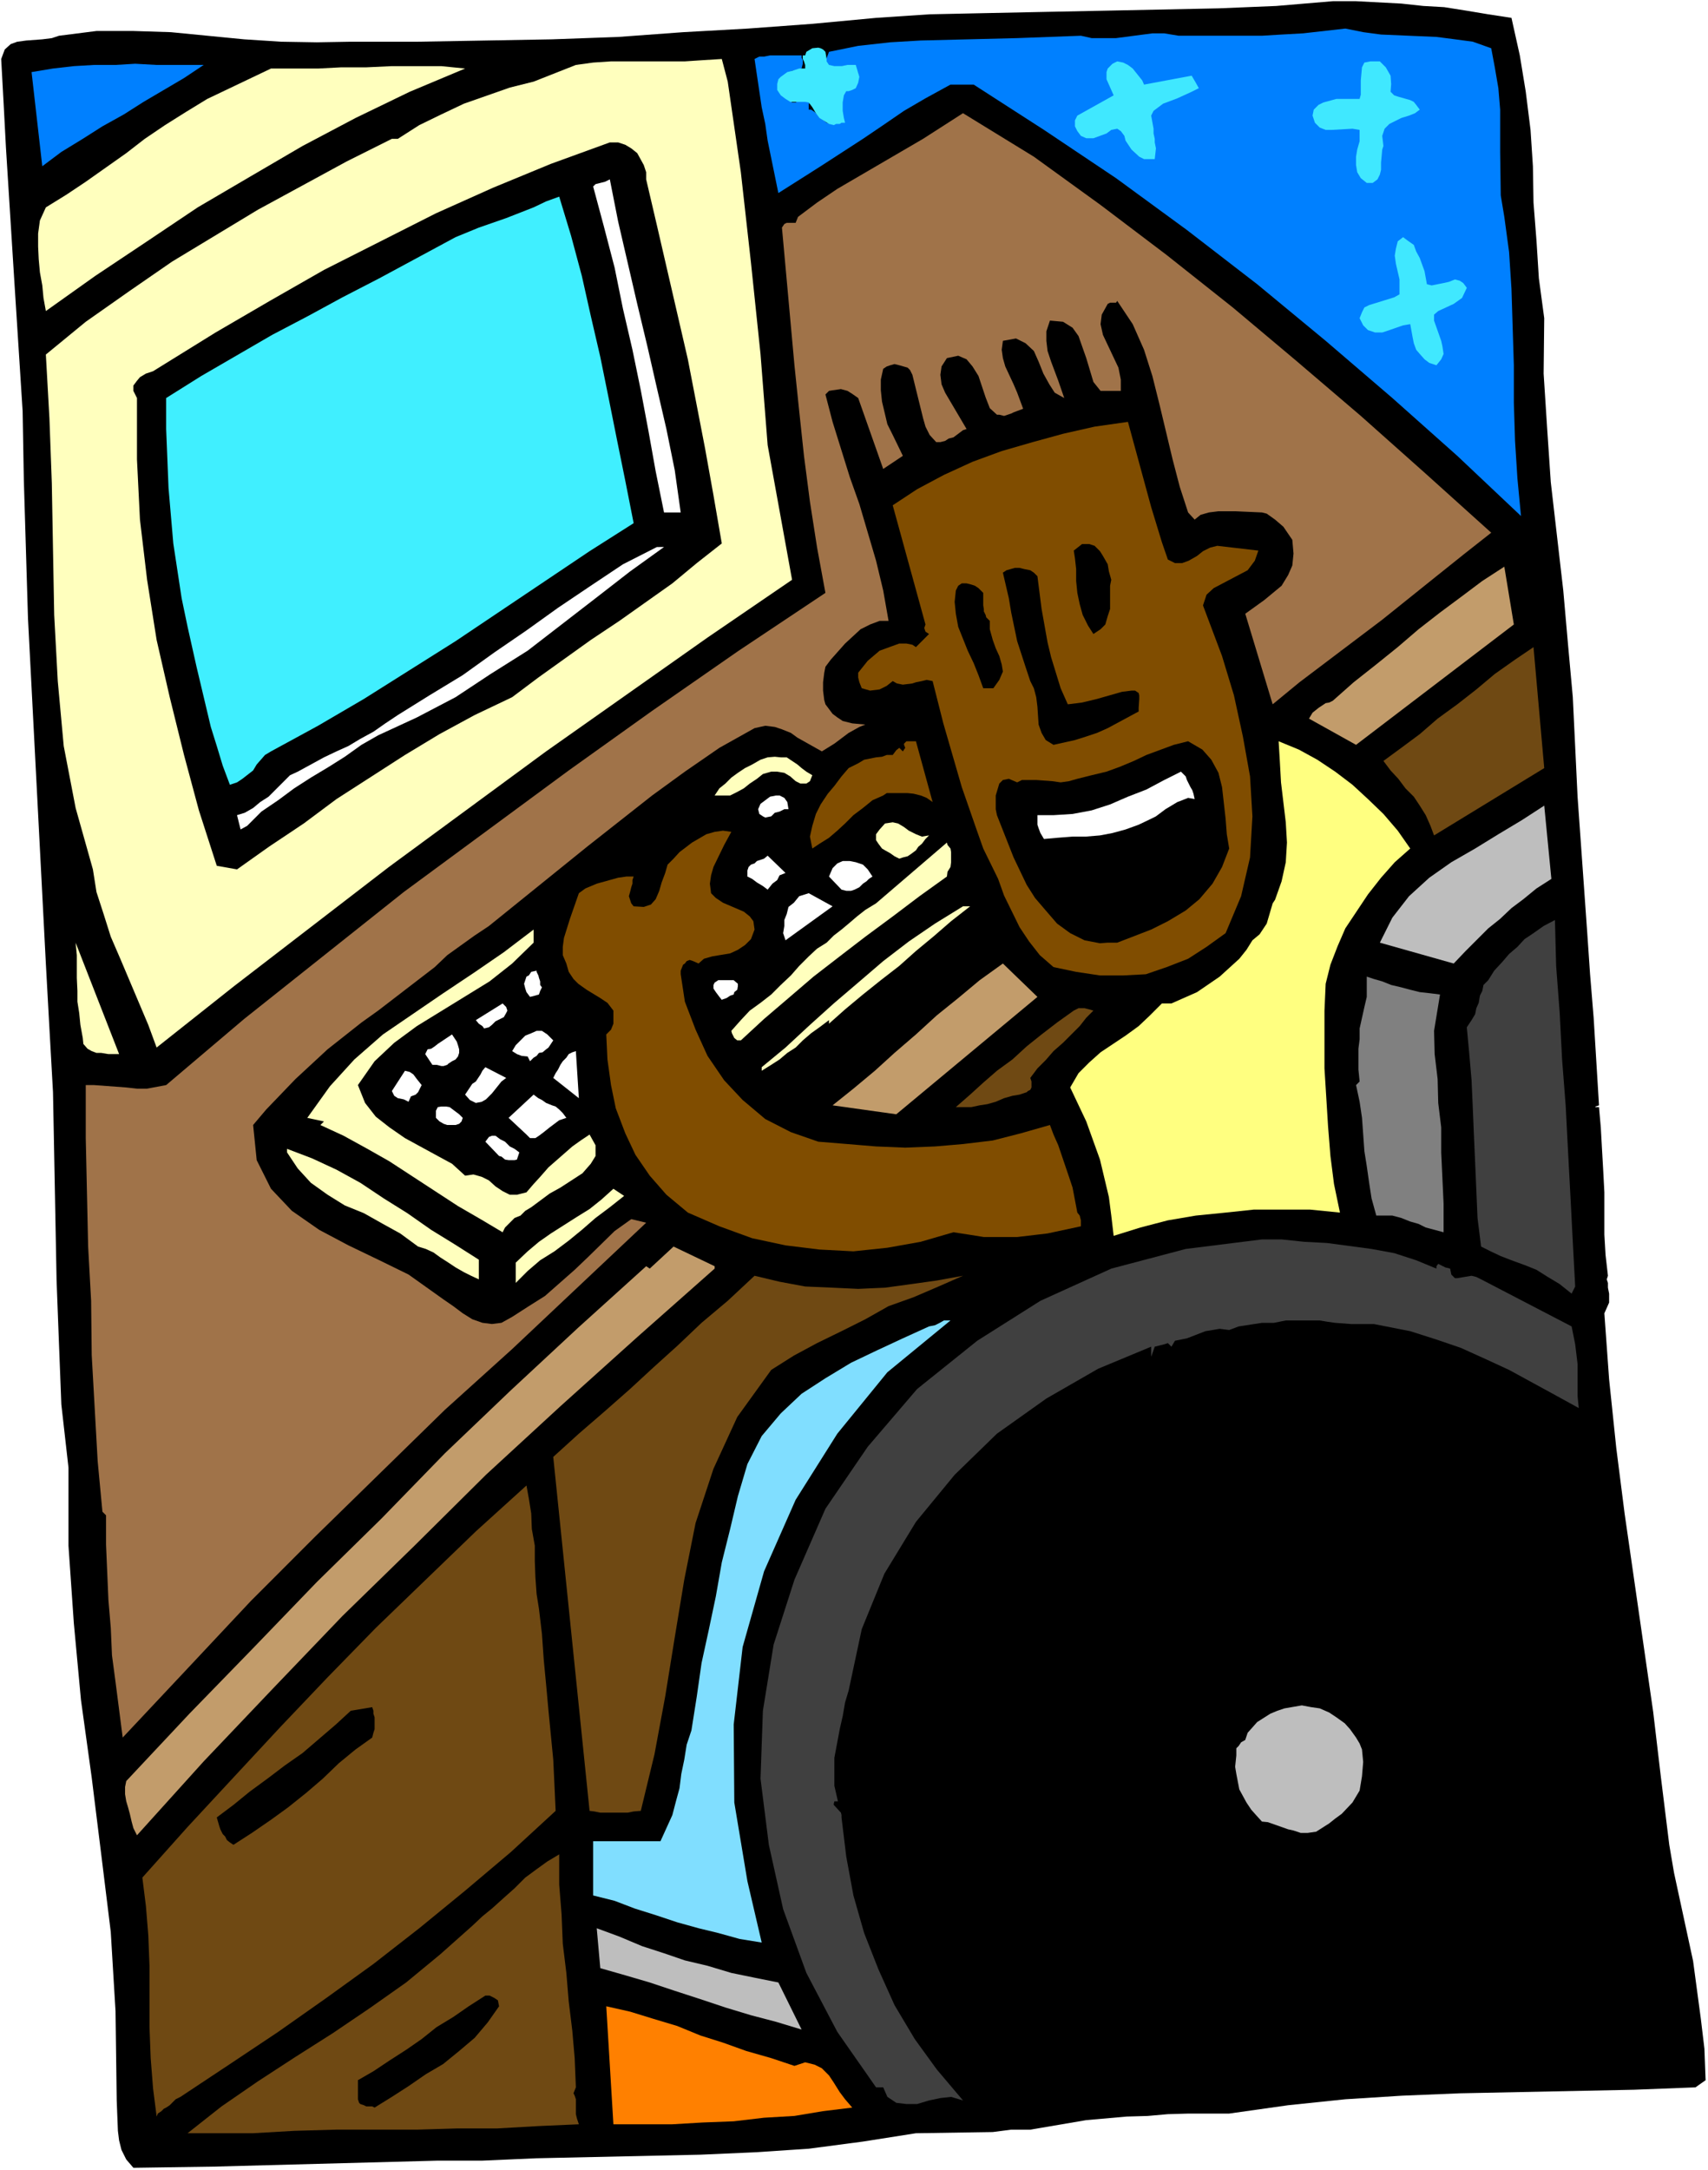
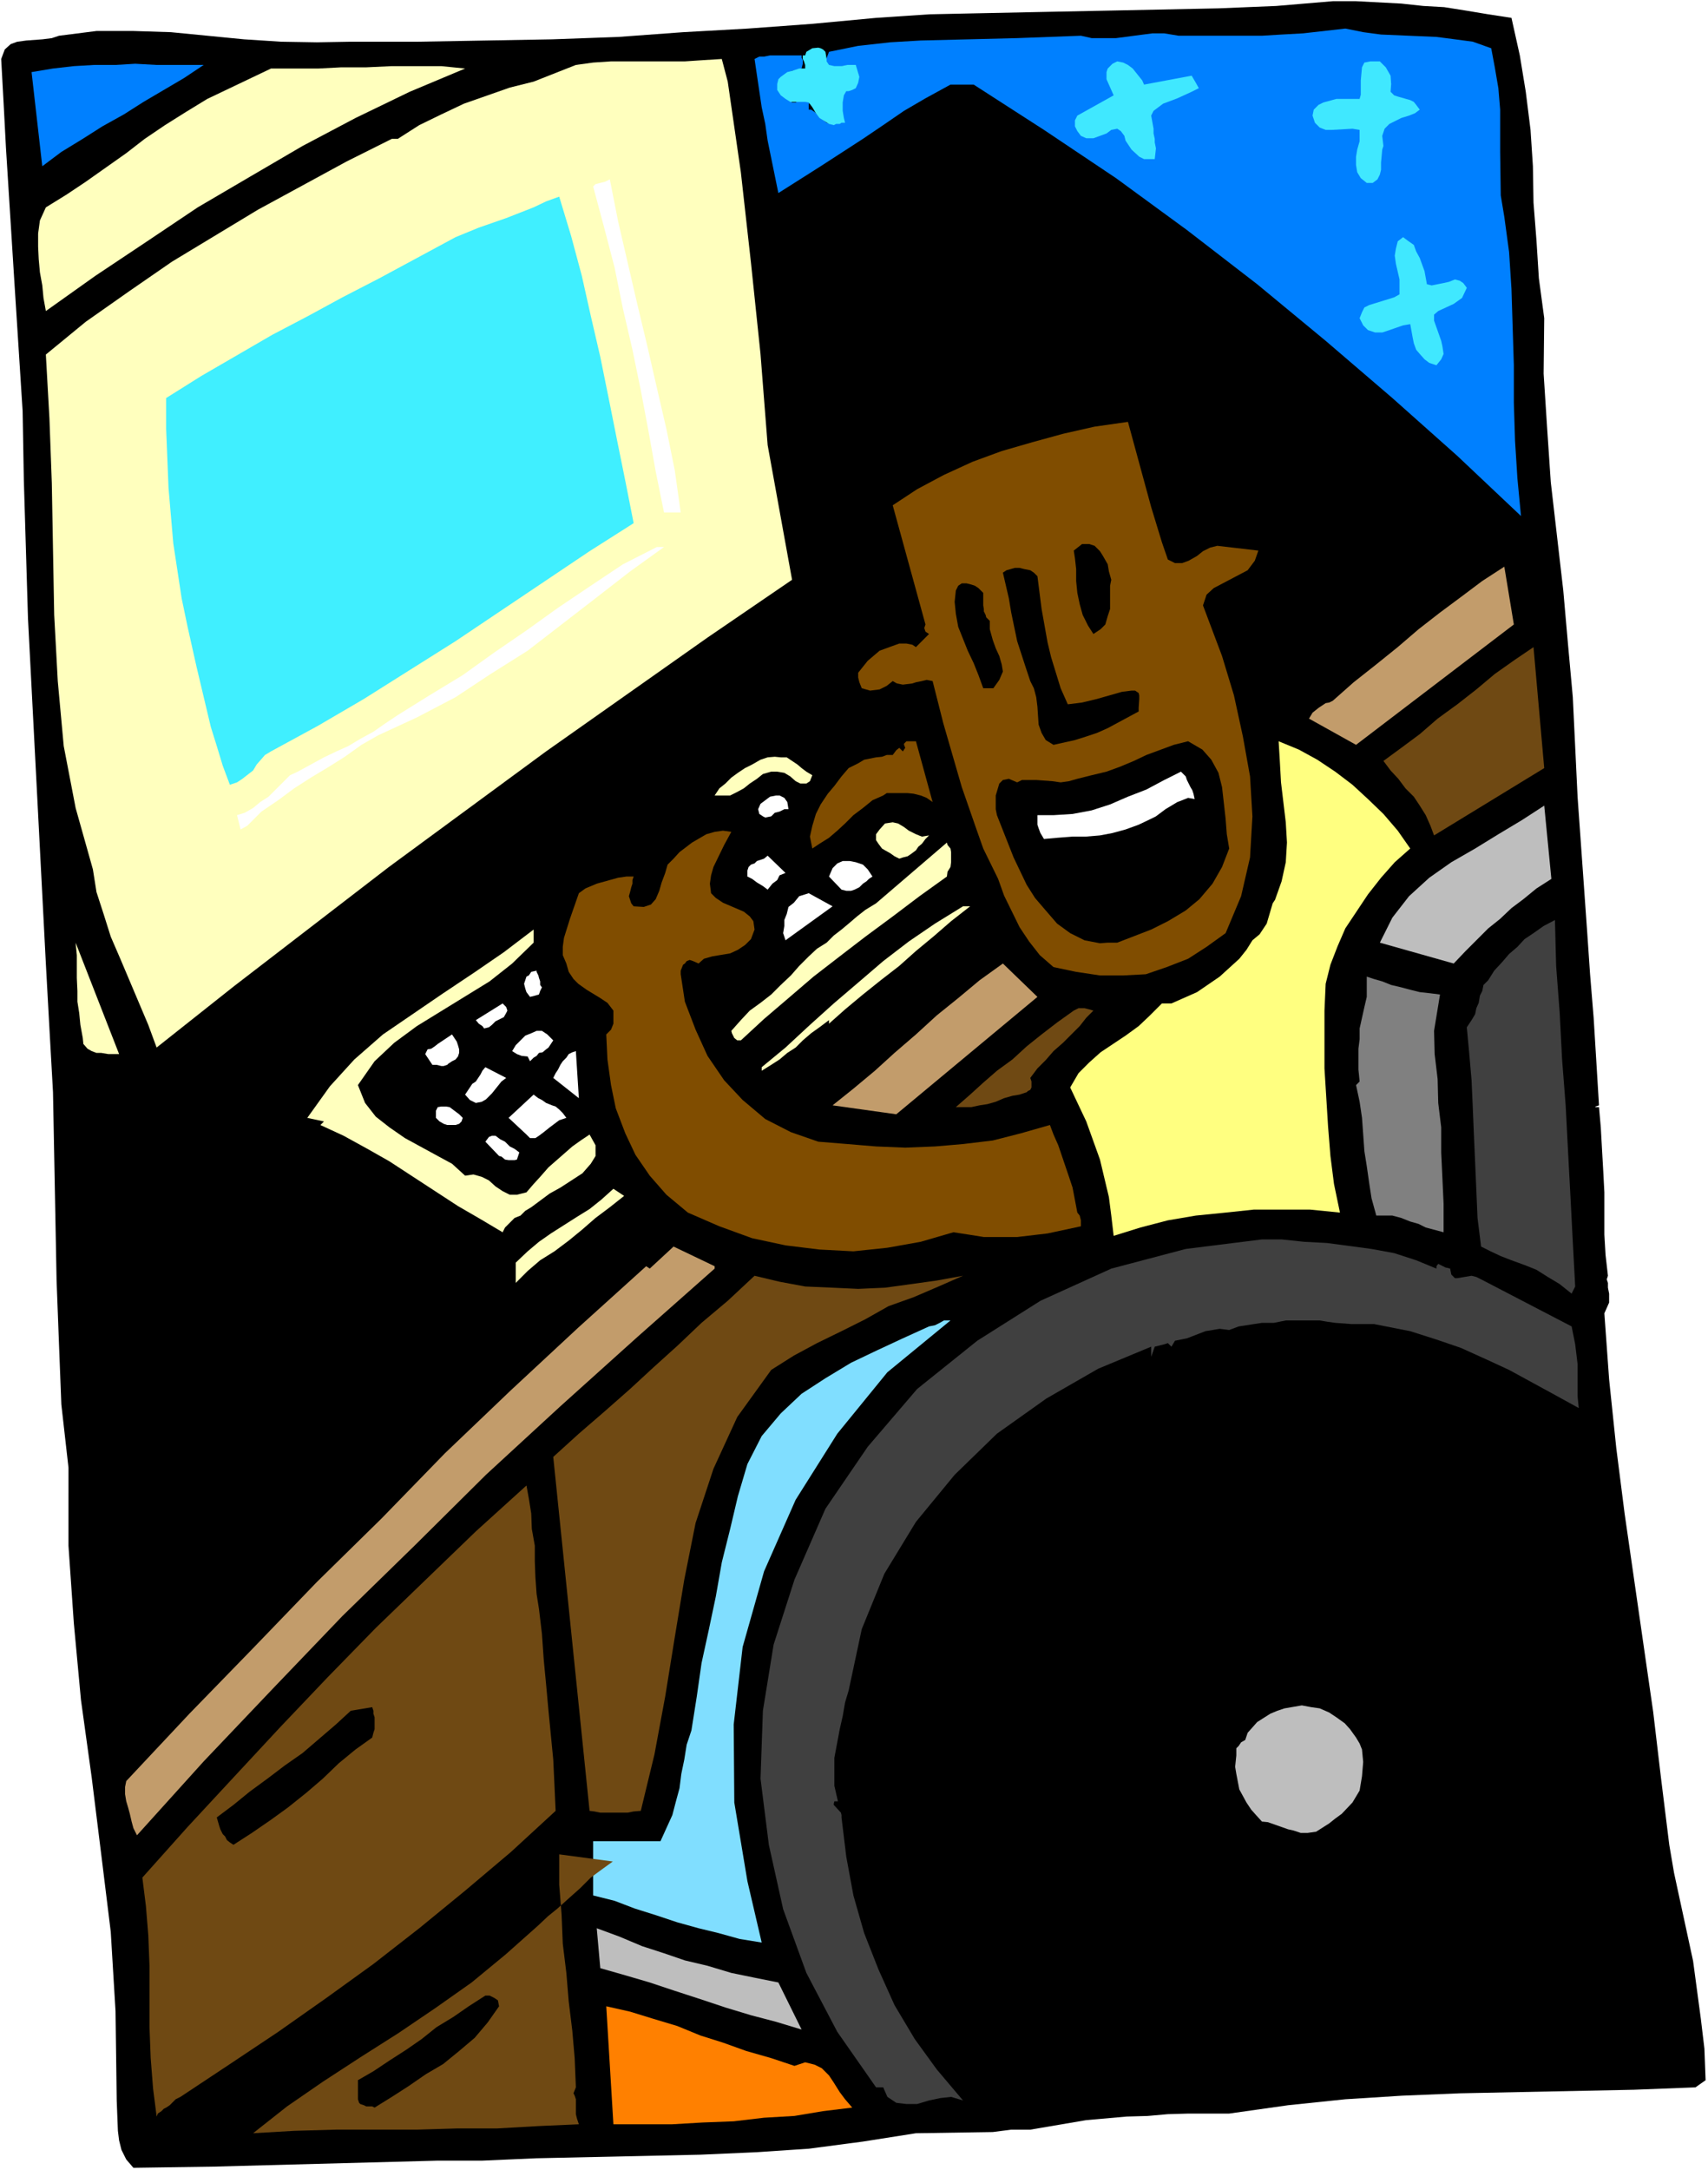
<svg xmlns="http://www.w3.org/2000/svg" xmlns:ns1="http://sodipodi.sourceforge.net/DTD/sodipodi-0.dtd" xmlns:ns2="http://www.inkscape.org/namespaces/inkscape" version="1.0" width="122.598mm" height="155.711mm" id="svg66" ns1:docname="At the Computer 20.wmf">
  <rect width="100%" height="100%" fill="#333333" stroke="none" />
  <ns1:namedview id="namedview66" pagecolor="#ffffff" bordercolor="#000000" borderopacity="0.25" ns2:showpageshadow="2" ns2:pageopacity="0.0" ns2:pagecheckerboard="0" ns2:deskcolor="#d1d1d1" ns2:document-units="mm" />
  <defs id="defs1">
    <pattern id="WMFhbasepattern" patternUnits="userSpaceOnUse" width="6" height="6" x="0" y="0" />
  </defs>
  <path style="fill:#ffffff;fill-opacity:1;fill-rule:evenodd;stroke:none" d="M 0,588.515 H 463.363 V 0 H 0 Z" id="path1" />
  <path style="fill:#000000;fill-opacity:1;fill-rule:evenodd;stroke:none" d="m 410.047,4.848 2.262,10.18 1.616,9.857 1.292,10.342 0.646,9.857 0.162,9.857 0.808,10.342 0.646,10.18 1.454,10.827 -0.162,15.028 0.969,15.028 0.969,14.382 3.393,29.41 1.292,14.705 1.293,14.22 1.292,26.986 2.585,36.358 0.808,11.796 0.969,11.796 1.454,23.754 -0.969,0.323 v 0.162 h 0.969 l 0.485,5.494 0.323,5.817 0.323,5.656 0.323,6.14 v 5.494 5.979 l 0.323,5.494 0.646,5.656 -0.323,0.97 0.323,0.97 v 1.293 l 0.323,1.616 v 2.424 l -1.292,2.909 1.292,17.937 1.939,18.583 2.262,17.775 7.755,53.81 2.1,17.775 2.262,18.26 1.293,7.595 5.17,23.915 2.1,15.674 0.969,8.08 0.323,8.564 -2.747,1.939 -16.641,0.646 -47.338,0.97 -15.672,0.646 -15.348,0.97 -15.51,1.616 -15.995,2.262 h -10.986 l -5.655,0.162 -5.493,0.485 -5.655,0.162 -10.986,0.97 -15.187,2.585 h -5.17 l -5.008,0.646 -20.842,0.323 -14.379,2.262 -14.702,1.939 -14.702,0.97 -14.702,0.646 -44.43,0.97 -14.702,0.646 h -12.117 l -24.234,0.646 -12.117,0.323 -24.234,0.646 -21.973,0.323 -1.939,-2.262 -1.293,-2.585 -0.646,-2.585 -0.323,-2.585 -0.323,-8.241 -0.323,-24.239 -1.293,-21.492 -2.585,-21.007 -2.585,-20.845 -2.908,-21.007 -1.939,-20.845 -1.454,-21.007 V 397.999 L 16.641,380.87 15.995,364.226 15.349,347.259 14.702,313.164 14.379,296.197 13.41,278.906 12.44,261.293 7.593,167.732 6.463,130.081 6.139,111.498 3.878,76.109 1.616,40.075 0.969,27.794 0.323,15.998 1.293,13.412 l 1.616,-1.454 1.777,-0.646 2.423,-0.323 4.362,-0.323 2.585,-0.323 1.939,-0.646 10.178,-1.293 h 10.017 l 10.178,0.323 19.872,1.939 10.017,0.646 9.694,0.162 9.209,-0.162 h 18.257 l 18.257,-0.323 18.095,-0.323 17.934,-0.646 17.61,-1.293 17.449,-0.97 17.61,-1.293 17.287,-1.616 14.541,-0.97 15.348,-0.323 15.672,-0.323 15.995,-0.323 15.672,-0.323 15.672,-0.323 15.672,-0.646 15.348,-1.293 h 6.301 l 12.279,0.646 5.978,0.646 5.655,0.323 6.139,0.97 5.816,0.97 z" id="path2" />
  <path style="fill:#0080ff;fill-opacity:1;fill-rule:evenodd;stroke:none" d="m 404.554,13.089 0.969,5.171 0.969,5.656 0.485,5.817 v 5.817 5.656 l 0.162,11.796 0.969,5.817 1.293,9.534 0.646,10.019 0.646,20.684 V 109.236 l 0.323,10.342 0.646,10.18 0.969,10.18 -17.287,-16.321 L 377.735,107.943 359.64,92.43 341.06,77.079 321.995,62.374 302.769,48.316 283.22,35.227 264.156,22.946 h -6.301 l -6.786,3.717 -5.816,3.393 -5.655,3.878 -5.493,3.717 -11.471,7.433 -11.471,7.272 -2.908,-14.22 -0.646,-4.525 -0.969,-4.525 -1.939,-13.089 1.293,-0.646 h 1.293 l 1.616,-0.323 h 8.563 v 0.646 l 0.323,0.646 v 0.97 l -0.323,1.293 -0.969,0.323 -0.646,0.323 h -0.969 l -2.423,1.293 -0.646,0.646 -0.646,0.97 v 1.616 l 0.646,1.131 1.293,1.293 1.777,1.616 h 0.969 l 1.616,-0.97 h 0.969 l 0.646,0.323 1.292,0.646 -0.969,0.323 v 1.616 h 0.646 l 0.969,0.646 1.616,1.616 1.616,1.293 0.969,0.323 1.131,-0.323 1.777,-1.293 0.162,-1.293 -0.969,-5.009 0.485,-1.293 0.808,-0.97 2.585,-0.485 1.292,-1.778 0.323,-1.293 -0.646,-1.293 -0.969,-0.646 h -2.585 l -1.292,0.323 h -2.1 l -0.969,-0.646 -0.323,-0.97 0.969,-2.585 7.917,-1.616 8.724,-0.97 8.24,-0.485 26.173,-0.646 17.287,-0.646 2.908,0.646 h 3.393 3.231 l 9.855,-1.293 h 3.231 l 3.878,0.646 h 22.619 l 5.332,-0.323 5.816,-0.323 11.471,-1.293 4.847,0.97 4.847,0.646 15.025,0.646 5.008,0.646 4.847,0.646 z" id="path3" />
  <path style="fill:#ffffbe;fill-opacity:1;fill-rule:evenodd;stroke:none" d="m 197.43,22.138 3.554,24.562 2.747,24.562 2.585,24.723 1.939,24.723 6.624,36.52 -22.942,15.674 -43.784,30.864 -42.653,31.349 -42.006,32.318 -21.003,16.644 -2.262,-6.14 -7.593,-17.937 -2.585,-5.979 -1.939,-6.14 -1.939,-5.979 -0.969,-6.14 L 20.519,219.118 17.287,202.312 15.672,184.699 14.702,166.762 14.379,148.987 14.056,131.05 13.41,113.437 12.44,96.147 23.265,87.259 35.221,78.856 46.692,70.939 69.957,56.88 94.03,43.791 106.309,37.651 h 1.616 l 5.816,-3.717 5.978,-2.909 6.139,-2.909 12.44,-4.363 6.463,-1.616 11.471,-4.525 4.685,-0.646 4.847,-0.323 h 10.178 4.847 5.008 l 4.847,-0.323 5.17,-0.323 z" id="path4" />
  <path style="fill:#0080ff;fill-opacity:1;fill-rule:evenodd;stroke:none" d="m 55.255,17.613 -5.332,3.555 -5.493,3.232 -5.493,3.232 -5.332,3.393 -5.816,3.232 -5.332,3.393 -5.816,3.555 -5.17,3.878 -2.908,-25.531 5.816,-0.97 5.655,-0.646 5.493,-0.323 h 5.816 l 5.332,-0.323 5.816,0.323 h 6.139 z" id="path5" />
  <path style="fill:#40e8ff;fill-opacity:1;fill-rule:evenodd;stroke:none" d="m 310.363,22.946 12.925,-2.424 1.131,1.939 0.808,1.454 -1.939,0.97 -3.878,1.778 -3.878,1.454 -2.585,1.939 -0.646,1.293 0.646,3.555 v 1.293 l 0.323,1.454 v 0.97 l 0.323,1.616 -0.323,2.909 h -2.908 l -1.292,-0.646 -2.1,-1.939 -1.616,-2.424 -0.323,-1.293 -0.969,-1.293 -0.969,-0.646 -1.616,0.323 -1.293,0.97 -3.554,1.293 h -1.939 l -1.454,-0.646 -0.969,-1.293 -0.646,-1.293 v -1.616 l 0.646,-1.293 9.855,-5.494 -1.939,-4.363 v -1.939 l 0.323,-0.97 1.292,-1.293 1.293,-0.646 1.616,0.323 1.293,0.646 1.292,0.97 2.585,3.232 z" id="path6" />
  <path style="fill:#40e8ff;fill-opacity:1;fill-rule:evenodd;stroke:none" d="m 377.25,24.885 0.969,0.97 0.969,0.323 3.393,0.97 0.969,0.485 0.646,0.808 0.969,1.293 -1.292,0.97 -1.616,0.646 -2.1,0.646 -3.231,1.616 -1.293,1.293 -0.646,1.939 0.323,2.747 -0.323,0.97 -0.323,3.555 v 1.939 l -0.323,1.293 -0.646,1.293 -1.293,0.97 h -1.616 l -1.616,-1.293 -0.969,-1.616 -0.323,-1.939 v -2.262 l 0.323,-1.939 0.646,-2.262 v -1.778 -1.293 l -1.939,-0.323 -5.655,0.323 h -1.616 l -1.616,-0.646 -1.293,-1.293 -0.646,-1.939 0.323,-1.616 1.292,-1.293 1.293,-0.646 3.554,-0.97 h 6.301 l 0.323,-1.131 v -1.939 -1.939 l 0.323,-3.555 0.646,-1.293 1.616,-0.323 h 2.585 l 1.616,1.616 1.293,2.262 0.162,2.262 z" id="path7" />
  <path style="fill:#ffffbe;fill-opacity:1;fill-rule:evenodd;stroke:none" d="m 126.181,18.583 -15.025,6.302 -14.702,7.11 -14.379,7.595 -14.379,8.403 -14.056,8.241 -13.733,9.211 -14.056,9.372 -13.41,9.534 -0.646,-3.555 -0.323,-3.393 -0.646,-3.555 -0.323,-3.555 -0.162,-3.393 v -3.555 l 0.485,-3.555 1.616,-3.555 5.493,-3.393 5.332,-3.555 5.493,-3.878 5.493,-3.878 5.008,-3.878 5.493,-3.717 5.655,-3.555 5.816,-3.555 17.287,-8.241 h 5.978 6.786 L 92.576,18.26 h 6.786 l 6.947,-0.323 h 6.786 6.624 z" id="path8" />
-   <path style="fill:#a07349;fill-opacity:1;fill-rule:evenodd;stroke:none" d="m 404.554,144.462 -7.593,5.979 -7.27,5.817 -14.702,11.796 -22.457,16.967 -7.27,5.979 -7.432,-24.562 5.17,-3.717 4.685,-3.878 1.777,-2.909 1.131,-2.585 0.323,-3.232 -0.323,-3.717 -2.423,-3.555 -2.262,-1.939 -2.262,-1.616 -1.293,-0.323 -7.27,-0.323 h -4.524 l -2.585,0.323 -2.262,0.646 -1.616,1.293 -1.777,-1.939 -2.262,-6.948 -1.939,-7.433 -3.554,-14.866 -1.939,-7.756 -2.262,-7.11 -3.07,-6.948 -4.201,-6.302 -0.323,0.485 h -0.646 -0.969 l -0.646,0.323 -1.616,2.909 -0.323,2.585 0.646,2.909 4.201,8.888 0.646,3.232 v 3.07 h -5.493 l -1.939,-2.424 -1.939,-6.464 -0.969,-2.747 -1.131,-3.232 -1.616,-2.262 -2.585,-1.616 -3.554,-0.323 -0.969,2.909 v 2.585 l 0.323,2.747 0.969,2.909 1.939,5.171 1.616,4.686 -2.585,-1.454 -1.454,-2.262 -1.616,-2.909 -1.292,-3.232 -1.293,-2.909 -2.262,-2.101 -2.585,-1.293 -3.554,0.646 -0.323,2.424 0.323,2.262 0.646,2.262 2.262,4.848 0.969,2.262 1.616,4.363 -2.585,0.97 -0.646,0.323 -0.969,0.323 -0.969,0.323 -1.293,-0.323 h -0.646 l -1.939,-1.778 -1.131,-2.909 -1.939,-5.817 -1.616,-2.585 -1.616,-1.939 -2.262,-0.97 -3.07,0.646 -1.454,2.262 -0.323,2.262 0.323,2.585 0.969,2.262 5.816,9.857 -0.969,0.323 -2.585,1.939 -1.293,0.323 -0.969,0.646 -1.292,0.323 h -1.131 l -1.777,-1.939 -1.131,-2.262 -0.646,-2.262 -2.908,-11.796 -0.646,-1.293 -0.646,-0.646 -2.262,-0.646 -1.293,-0.323 -1.131,0.323 -0.969,0.323 -0.969,0.646 -0.646,2.909 v 2.909 l 0.323,3.07 1.454,6.14 1.454,2.909 2.747,5.656 -5.332,3.555 -6.786,-19.229 -1.616,-1.131 -1.293,-0.808 -1.777,-0.485 -2.262,0.323 -0.969,0.162 -0.969,0.97 1.939,7.433 4.685,15.028 2.585,7.272 4.524,15.351 1.939,8.08 1.454,8.241 h -2.423 l -2.585,0.97 -2.585,1.293 -4.201,3.878 -3.878,4.363 -1.454,1.939 -0.323,1.616 -0.323,2.585 v 2.262 l 0.323,2.585 0.323,1.131 0.969,1.293 0.969,1.293 1.293,0.97 1.454,0.97 2.585,0.646 3.554,0.323 -1.616,0.646 -2.908,1.616 -3.878,2.909 -3.393,2.101 -6.624,-3.717 -1.777,-1.293 -2.423,-0.97 -1.939,-0.646 -2.585,-0.323 -2.908,0.646 -9.532,5.332 -9.371,6.464 -8.886,6.464 -17.449,13.735 -26.819,21.653 -3.878,2.585 -7.432,5.332 -3.393,3.232 -15.348,11.796 -4.524,3.232 -9.209,7.272 -8.724,8.08 -7.917,8.241 -3.554,4.201 0.969,9.534 3.878,7.756 5.655,5.979 7.432,5.171 7.917,4.201 8.401,4.04 7.917,3.878 9.532,6.787 2.585,1.778 2.585,1.939 2.585,1.616 2.747,0.97 2.585,0.323 2.585,-0.323 2.908,-1.616 4.524,-2.909 4.362,-2.747 8.078,-7.11 3.554,-3.393 7.27,-7.11 4.524,-3.232 4.039,0.97 -36.352,34.257 -18.257,16.482 -35.059,34.257 -17.61,17.613 -17.126,18.26 -17.61,18.745 -1.939,-15.028 -0.969,-7.272 -0.323,-7.433 -0.646,-7.595 -0.646,-15.028 v -7.918 L 27.789,409.957 26.496,396.221 24.881,367.458 24.719,352.753 23.911,338.049 23.265,308.639 v -14.382 h 2.262 l 8.724,0.646 2.908,0.323 h 2.747 l 5.17,-0.97 21.165,-17.937 43.299,-34.419 44.753,-32.965 22.619,-16.159 23.265,-16.159 23.75,-15.836 -2.262,-12.281 -1.939,-12.443 -1.616,-12.443 -1.293,-12.119 -1.292,-12.443 -3.393,-37.328 0.646,-0.97 0.646,-0.323 h 0.969 0.485 0.646 0.323 l 0.646,-1.616 5.17,-3.878 5.493,-3.717 23.265,-13.574 10.825,-6.948 19.226,11.796 18.095,13.089 17.934,13.574 17.934,14.22 17.126,14.382 17.61,15.028 17.61,15.674 z" id="path9" />
-   <path style="fill:#000000;fill-opacity:1;fill-rule:evenodd;stroke:none" d="m 175.296,48.639 2.908,12.443 8.401,36.358 4.685,24.239 2.262,12.604 2.262,13.089 -6.786,5.333 -6.624,5.494 -14.379,10.18 -7.755,5.171 -14.218,10.18 -7.109,5.333 -10.178,4.848 -9.532,5.171 -9.371,5.656 -18.58,11.958 -8.886,6.625 -9.209,6.14 -8.886,6.302 -5.493,-0.97 -4.847,-15.028 -4.039,-15.028 -3.878,-15.674 -3.554,-15.513 -2.585,-16.321 -1.939,-16.321 -0.808,-16.321 v -16.644 l -0.969,-1.939 v -1.454 l 0.969,-1.293 0.808,-0.97 1.616,-0.97 1.939,-0.646 16.964,-10.503 14.702,-8.564 14.702,-8.403 30.374,-15.351 15.51,-6.948 15.672,-6.464 15.995,-5.817 h 2.262 l 1.939,0.646 1.616,0.97 1.616,1.293 1.777,3.232 0.646,1.939 z" id="path10" />
  <path style="fill:#ffffff;fill-opacity:1;fill-rule:evenodd;stroke:none" d="m 165.441,48.639 2.262,11.473 2.585,11.15 2.585,11.15 2.747,11.473 2.585,11.311 2.585,11.15 2.262,11.15 1.616,11.473 h -4.524 l -2.262,-11.15 -1.939,-10.827 -2.1,-11.15 -2.262,-10.988 -2.585,-11.15 -2.262,-11.15 -2.908,-11.15 -2.908,-10.827 0.646,-0.646 1.292,-0.323 1.293,-0.323 z" id="path11" />
  <path style="fill:#40efff;fill-opacity:1;fill-rule:evenodd;stroke:none" d="m 171.903,141.877 -11.956,7.595 -36.352,24.4 -24.881,15.674 -12.44,7.272 -12.763,6.948 -1.616,0.97 -2.262,2.585 -0.969,1.616 -2.908,2.262 -1.454,0.97 -1.939,0.646 -1.939,-5.171 -1.616,-5.333 -1.616,-5.171 -3.878,-16.321 -2.423,-10.827 -1.616,-7.756 -2.262,-14.866 -1.293,-15.028 -0.646,-15.998 v -8.403 l 9.532,-5.979 19.226,-11.15 9.855,-5.171 9.209,-5.009 10.017,-5.171 20.68,-11.15 6.301,-2.585 7.432,-2.585 7.432,-2.909 3.393,-1.616 3.554,-1.293 3.231,10.665 2.908,10.827 2.423,10.827 2.585,11.15 2.262,11.15 2.262,11.311 2.262,11.15 z" id="path12" />
  <path style="fill:#40e8ff;fill-opacity:1;fill-rule:evenodd;stroke:none" d="m 387.105,77.079 1.293,0.323 1.616,-0.323 1.616,-0.323 1.454,-0.323 1.616,-0.646 1.292,0.323 0.969,0.646 0.969,1.293 -1.292,2.747 -2.262,1.616 -4.201,1.939 -1.131,0.97 v 1.616 l 1.939,5.494 0.323,1.454 0.323,2.101 -0.646,1.454 -1.293,1.616 -1.939,-0.646 -1.292,-0.97 -1.293,-1.454 -0.969,-1.131 -0.646,-1.778 -0.323,-1.616 -0.646,-3.555 -1.939,0.323 -3.716,1.293 -1.939,0.646 h -1.939 l -1.939,-0.646 -1.293,-1.293 -0.969,-1.939 0.646,-1.616 0.646,-1.293 1.292,-0.646 6.786,-2.101 1.454,-0.808 v -2.101 -1.939 l -0.969,-4.201 -0.323,-2.262 0.323,-1.939 0.485,-1.939 1.454,-1.131 1.293,0.97 1.616,1.131 0.646,1.778 0.969,1.778 1.293,3.555 z" id="path13" />
  <path style="fill:#804d00;fill-opacity:1;fill-rule:evenodd;stroke:none" d="m 316.825,151.734 1.939,0.97 h 1.939 l 1.777,-0.646 2.262,-1.293 1.616,-1.293 1.939,-0.97 1.939,-0.485 11.148,1.293 -0.969,2.747 -1.939,2.585 -9.209,4.848 -1.939,1.778 -0.969,2.909 5.17,13.735 3.231,10.665 2.423,11.15 1.939,10.827 0.646,10.827 -0.646,11.15 -2.423,10.503 -4.201,10.019 -5.17,3.717 -5.008,3.232 -5.816,2.262 -5.655,1.939 -6.139,0.323 h -6.301 l -6.463,-0.97 -6.139,-1.293 -3.716,-3.232 -2.908,-3.717 -2.585,-3.878 -4.201,-8.564 -1.616,-4.525 -4.039,-8.241 -1.939,-5.494 -3.878,-11.15 -5.008,-17.29 -2.908,-11.473 -1.616,-0.323 -1.292,0.323 -1.616,0.323 -0.969,0.323 -2.585,0.323 -1.616,-0.323 -1.131,-0.646 -1.616,1.293 -1.939,0.97 -2.585,0.323 -2.262,-0.646 -0.646,-1.616 -0.323,-1.293 v -1.293 l 2.585,-3.232 3.231,-2.747 3.554,-1.293 1.777,-0.646 h 1.939 l 1.616,0.323 0.969,0.646 3.554,-3.555 -0.969,-0.646 -0.323,-0.97 0.323,-0.97 -8.886,-32.318 6.624,-4.363 7.27,-3.878 7.755,-3.555 7.917,-2.909 8.401,-2.424 8.24,-2.262 8.563,-1.939 9.048,-1.293 6.301,23.108 2.908,9.534 z" id="path14" />
  <path style="fill:#000000;fill-opacity:1;fill-rule:evenodd;stroke:none" d="m 301.477,157.228 -0.323,1.616 v 1.939 2.101 2.262 l -0.646,1.939 -0.646,2.262 -1.292,1.293 -1.939,1.293 -1.454,-2.262 -1.454,-2.909 -0.808,-2.909 -0.646,-3.07 -0.323,-3.232 v -3.232 l -0.323,-2.909 -0.323,-2.101 2.262,-1.778 h 1.939 l 1.454,0.485 1.454,1.454 0.808,1.293 1.293,2.262 0.323,1.939 z" id="path15" />
  <path style="fill:#ffffff;fill-opacity:1;fill-rule:evenodd;stroke:none" d="m 180.143,148.341 -9.209,6.625 -9.371,7.272 -9.209,7.11 -9.209,7.11 -10.017,6.302 -9.532,6.302 -10.502,5.494 -10.502,4.848 -4.524,2.585 -4.524,3.232 -4.362,2.747 -4.847,2.909 -4.524,2.909 -4.362,3.232 -4.524,3.07 -3.878,3.878 -1.777,0.97 -0.969,-3.878 2.1,-0.646 2.262,-1.293 1.939,-1.616 2.262,-1.454 1.939,-1.939 1.939,-1.939 1.939,-1.939 2.1,-0.97 3.554,-1.939 3.554,-1.939 3.393,-1.616 3.231,-1.454 3.231,-1.939 3.554,-1.939 3.231,-2.262 3.393,-2.262 8.563,-5.332 9.048,-5.494 8.563,-6.14 8.724,-5.979 8.563,-6.14 8.886,-5.979 8.724,-5.817 9.209,-4.686 z" id="path16" />
  <path style="fill:#c29c6b;fill-opacity:1;fill-rule:evenodd;stroke:none" d="m 367.879,201.989 -12.763,-7.11 0.969,-1.616 1.616,-1.293 0.969,-0.646 0.969,-0.646 0.969,-0.162 0.969,-0.485 5.655,-5.009 6.139,-4.848 5.816,-4.686 5.655,-4.848 5.816,-4.525 5.655,-4.201 5.816,-4.363 5.978,-3.878 2.585,15.674 z" id="path17" />
  <path style="fill:#000000;fill-opacity:1;fill-rule:evenodd;stroke:none" d="m 281.443,156.259 1.131,8.888 1.616,9.049 0.969,4.04 2.585,8.403 1.939,4.363 3.878,-0.485 4.039,-0.97 2.262,-0.646 4.524,-1.293 2.585,-0.323 h 0.969 l 0.969,0.646 0.162,0.646 v 0.97 l -0.162,2.424 v 0.97 l -8.401,4.525 -2.908,1.293 -2.908,0.97 -3.07,0.97 -5.816,1.293 -2.1,-1.293 -1.131,-1.939 -0.808,-2.262 -0.323,-4.848 -0.323,-2.585 -0.646,-2.424 -0.969,-1.939 -1.292,-3.878 -2.262,-6.948 -1.616,-7.756 -0.646,-3.878 -1.616,-6.948 0.969,-0.646 2.262,-0.646 h 1.293 l 1.292,0.323 1.616,0.323 0.969,0.646 z" id="path18" />
  <path style="fill:#000000;fill-opacity:1;fill-rule:evenodd;stroke:none" d="m 266.741,160.783 v 1.131 1.293 0.97 l 0.162,0.97 v 0.646 l 0.485,0.97 0.162,0.646 0.969,0.97 v 2.262 l 0.808,2.909 0.808,2.262 0.969,2.101 0.646,2.262 0.323,1.939 -0.969,2.262 -1.616,2.262 h -2.747 l -1.292,-3.555 -1.293,-3.232 -1.616,-3.393 -1.292,-3.232 -1.293,-3.232 -0.646,-3.555 -0.323,-3.232 0.323,-3.07 0.646,-1.293 0.969,-0.646 h 1.292 l 1.293,0.323 0.969,0.323 0.969,0.646 0.646,0.646 z" id="path19" />
  <path style="fill:#6f4913;fill-opacity:1;fill-rule:evenodd;stroke:none" d="m 389.044,226.551 -0.969,-2.585 -1.293,-2.909 -1.616,-2.585 -1.616,-2.424 -2.262,-2.262 -1.939,-2.585 -2.1,-2.262 -1.939,-2.585 4.847,-3.555 5.008,-3.717 4.847,-4.201 5.332,-3.878 5.17,-4.04 5.008,-4.201 5.493,-3.878 5.008,-3.393 2.908,32.803 z" id="path20" />
  <path style="fill:#000000;fill-opacity:1;fill-rule:evenodd;stroke:none" d="m 333.466,230.106 -1.939,5.009 -2.585,4.525 -3.554,4.201 -3.716,3.07 -4.847,2.909 -4.524,2.262 -9.209,3.555 h -2.585 l -2.1,0.162 -4.201,-0.808 -3.878,-1.939 -3.554,-2.585 -3.07,-3.555 -2.908,-3.393 -2.262,-3.555 -3.554,-7.433 -4.524,-11.473 -0.323,-1.616 v -3.717 l 0.969,-3.232 0.969,-0.97 1.616,-0.323 2.262,0.97 1.293,-0.646 h 3.878 l 4.362,0.323 2.262,0.323 2.262,-0.323 2.262,-0.646 3.878,-0.97 4.039,-0.97 3.554,-1.293 3.878,-1.616 3.393,-1.616 7.432,-2.747 3.878,-0.97 3.878,2.262 2.423,2.747 1.939,3.555 0.969,3.878 0.969,8.564 0.323,4.201 z" id="path21" />
  <path style="fill:#804d00;fill-opacity:1;fill-rule:evenodd;stroke:none" d="m 253.008,217.502 -1.616,-1.131 -1.616,-0.646 -1.939,-0.485 -1.616,-0.162 h -1.939 -1.777 -1.939 l -0.969,0.646 -2.908,1.293 -2.585,2.101 -2.585,1.939 -2.262,2.262 -2.1,1.939 -2.262,1.939 -2.585,1.616 -1.939,1.293 -0.646,-3.232 0.646,-2.909 0.969,-3.232 1.293,-2.585 1.939,-2.909 1.777,-2.101 1.939,-2.585 1.939,-2.262 1.292,-0.646 1.293,-0.646 1.616,-0.97 1.616,-0.323 1.616,-0.323 1.616,-0.162 1.293,-0.485 h 1.616 l 0.969,-1.293 0.808,-0.646 0.969,0.97 0.646,-0.97 -0.323,-0.808 v -0.323 l 0.323,-0.323 0.323,-0.323 h 0.646 1.939 z" id="path22" />
  <path style="fill:#ffff80;fill-opacity:1;fill-rule:evenodd;stroke:none" d="m 382.582,230.106 -4.201,3.717 -3.716,4.201 -3.554,4.525 -6.139,9.211 -2.1,4.848 -1.939,5.009 -1.293,5.171 -0.323,7.272 v 15.674 l 0.969,15.674 0.646,8.08 0.969,7.595 1.616,7.756 -8.078,-0.808 h -7.755 -7.593 l -7.593,0.808 -8.078,0.808 -7.593,1.293 -7.432,1.939 -7.27,2.262 -0.646,-5.494 -0.646,-5.009 -2.423,-10.18 -3.716,-10.342 -4.362,-9.211 2.262,-3.878 2.908,-2.909 3.07,-2.747 6.786,-4.525 3.554,-2.585 3.07,-2.909 3.231,-3.232 h 2.585 l 6.947,-3.07 6.139,-4.201 5.332,-4.848 1.939,-2.424 1.616,-2.585 1.939,-1.616 1.939,-2.909 1.616,-5.494 0.646,-0.97 1.777,-5.009 1.131,-5.171 0.323,-5.333 -0.323,-5.494 -1.293,-10.827 -0.323,-5.817 -0.323,-5.333 5.493,2.262 5.008,2.747 4.847,3.232 4.685,3.555 4.201,3.878 4.201,4.04 3.878,4.525 z" id="path23" />
  <path style="fill:#ffffbe;fill-opacity:1;fill-rule:evenodd;stroke:none" d="m 220.372,210.23 -0.646,1.616 -0.969,0.646 h -1.616 l -1.293,-0.646 -1.454,-1.293 -1.616,-0.97 -1.939,-0.323 h -1.616 l -2.262,0.646 -1.616,1.293 -1.939,1.293 -1.616,1.293 -1.777,0.97 -1.939,0.97 h -2.262 -1.939 l 1.293,-1.939 1.616,-1.293 1.616,-1.616 1.777,-1.293 1.939,-1.293 1.939,-0.97 2.262,-1.293 1.939,-0.646 1.939,-0.162 1.616,0.162 h 1.616 l 1.454,0.97 1.454,0.97 1.131,0.97 1.292,0.97 z" id="path24" />
  <path style="fill:#ffffff;fill-opacity:1;fill-rule:evenodd;stroke:none" d="m 324.096,216.694 -1.777,-0.323 -1.616,0.646 -1.292,0.485 -1.616,0.97 -1.616,0.97 -1.293,0.97 -1.293,0.97 -1.292,0.646 -3.393,1.616 -3.554,1.293 -3.554,0.97 -3.393,0.646 -3.878,0.323 h -3.554 l -4.201,0.323 -3.554,0.323 -0.969,-1.616 -0.485,-1.293 -0.323,-0.97 v -0.646 -0.97 -0.97 h 4.362 l 5.17,-0.323 5.17,-0.97 5.008,-1.616 4.847,-2.101 5.008,-1.939 4.847,-2.585 4.524,-2.262 0.646,0.646 0.646,0.646 0.323,0.97 0.485,0.97 0.485,0.97 0.485,0.808 0.323,0.97 z" id="path25" />
  <path style="fill:#ffffff;fill-opacity:1;fill-rule:evenodd;stroke:none" d="m 213.91,219.441 h -1.131 l -1.292,0.646 -1.293,0.323 -0.969,0.97 -1.616,0.323 -0.646,-0.323 -0.969,-0.646 -0.323,-1.293 0.646,-1.454 1.292,-0.97 1.293,-0.97 1.616,-0.323 h 0.969 l 1.292,0.646 0.808,1.131 z" id="path26" />
  <path style="fill:#bebebe;fill-opacity:1;fill-rule:evenodd;stroke:none" d="m 420.872,238.347 -4.039,2.585 -3.554,2.909 -3.231,2.424 -3.07,2.909 -3.231,2.585 -2.908,2.909 -3.231,3.232 -3.231,3.393 -20.034,-5.656 3.393,-6.787 4.524,-5.817 5.493,-5.009 5.978,-4.201 6.463,-3.717 6.301,-3.878 6.463,-3.878 5.978,-3.878 z" id="path27" />
  <path style="fill:#ffffbe;fill-opacity:1;fill-rule:evenodd;stroke:none" d="m 252.039,226.551 -0.969,0.97 -0.969,1.293 -0.969,0.808 -0.646,0.97 -1.292,0.97 -0.969,0.646 -1.292,0.323 -0.969,0.323 -1.293,-0.646 -1.131,-0.808 -1.454,-0.808 -0.808,-0.485 -0.969,-1.293 -0.646,-0.97 v -1.616 l 0.969,-1.293 1.454,-1.616 2.1,-0.323 1.454,0.323 1.616,0.97 1.293,0.97 1.939,0.97 1.616,0.646 z" id="path28" />
  <path style="fill:#804d00;fill-opacity:1;fill-rule:evenodd;stroke:none" d="m 198.4,225.581 -1.939,3.555 -2.908,5.979 -0.646,2.262 -0.323,2.262 0.323,2.585 1.293,1.293 1.939,1.293 5.655,2.424 1.616,1.293 0.969,1.293 0.323,2.262 -0.969,2.585 -1.616,1.616 -1.939,1.293 -2.1,0.97 -4.847,0.808 -2.262,0.646 -1.454,1.293 -1.454,-0.646 -0.969,-0.323 -0.808,0.323 -0.485,0.646 -0.485,0.323 -0.646,1.616 v 0.97 l 1.131,7.433 2.908,7.595 3.231,7.11 4.524,6.625 5.008,5.332 6.139,5.171 6.947,3.555 7.432,2.585 7.917,0.646 7.755,0.646 7.917,0.323 8.078,-0.323 7.593,-0.646 8.078,-0.97 7.593,-1.939 7.917,-2.262 0.969,2.585 1.292,2.909 2.908,8.564 0.969,2.909 1.293,6.787 0.646,0.808 0.323,1.293 v 1.616 l -9.048,1.939 -8.24,0.97 h -9.048 l -4.039,-0.646 -4.201,-0.646 -8.886,2.585 -9.048,1.616 -9.209,0.97 -9.209,-0.485 -9.209,-1.131 -9.048,-1.939 -8.886,-3.232 -8.563,-3.717 -5.816,-4.848 -4.524,-5.171 -3.878,-5.656 -2.747,-5.817 -2.585,-6.787 -1.292,-6.302 -0.969,-6.948 -0.323,-6.787 1.293,-1.293 0.646,-1.616 v -3.555 l -1.616,-2.101 -1.939,-1.293 -3.716,-2.262 -2.262,-1.616 -1.292,-1.293 -1.293,-1.939 -0.646,-2.262 -0.969,-2.262 v -2.262 l 0.323,-2.424 1.616,-5.171 2.423,-6.948 1.777,-1.293 3.07,-1.293 5.816,-1.616 2.262,-0.323 h 1.939 l -0.323,0.97 v 0.97 l -0.323,0.97 -0.323,1.293 -0.323,1.131 0.323,0.97 0.323,0.97 0.646,0.808 2.747,0.162 1.939,-0.646 1.293,-1.454 0.969,-2.262 0.646,-2.262 0.969,-2.585 0.646,-2.262 1.616,-1.616 1.616,-1.778 3.393,-2.585 3.878,-2.262 2.262,-0.646 2.262,-0.323 z" id="path29" />
  <path style="fill:#ffffbe;fill-opacity:1;fill-rule:evenodd;stroke:none" d="m 256.885,237.701 -7.432,5.332 -7.27,5.494 -7.432,5.494 -6.947,5.333 -7.109,5.494 -6.786,5.817 -6.624,5.656 -6.301,5.817 h -0.969 l -0.808,-0.646 -0.646,-1.293 -0.162,-0.646 2.585,-2.909 2.423,-2.585 2.908,-2.101 2.908,-2.262 2.585,-2.585 2.747,-2.585 2.262,-2.585 2.585,-2.585 2.262,-2.101 2.585,-1.616 1.939,-1.939 2.1,-1.616 1.939,-1.616 2.262,-1.939 2.262,-1.778 2.908,-1.778 19.226,-16.482 0.162,0.646 0.808,0.97 0.162,0.97 v 1.454 1.293 l -0.162,1.293 -0.808,1.293 z" id="path30" />
  <path style="fill:#ffffff;fill-opacity:1;fill-rule:evenodd;stroke:none" d="m 213.102,236.731 -1.616,0.646 -0.646,1.293 -1.292,0.97 -1.293,1.616 -1.292,-0.97 -1.616,-0.97 -1.293,-0.97 -1.292,-0.646 v -1.616 l 0.323,-0.97 0.646,-0.646 0.969,-0.323 0.646,-0.646 0.969,-0.323 0.969,-0.323 0.969,-0.808 z" id="path31" />
  <path style="fill:#ffffff;fill-opacity:1;fill-rule:evenodd;stroke:none" d="m 236.69,237.701 -0.969,0.646 -0.646,0.646 -0.969,0.646 -0.969,0.97 -1.292,0.646 -0.969,0.323 h -1.293 l -1.292,-0.323 -3.393,-3.555 0.969,-2.262 1.293,-1.293 1.454,-0.646 h 1.939 l 1.616,0.323 1.939,0.646 1.293,1.293 z" id="path32" />
  <path style="fill:#ffffff;fill-opacity:1;fill-rule:evenodd;stroke:none" d="m 213.102,254.991 -0.646,-1.939 0.323,-1.939 v -1.616 l 0.646,-1.616 0.485,-1.939 1.454,-1.131 1.454,-1.778 2.585,-0.808 6.463,3.555 z" id="path33" />
  <path style="fill:#ffffbe;fill-opacity:1;fill-rule:evenodd;stroke:none" d="m 263.186,245.78 -5.17,4.04 -4.847,4.201 -4.685,3.878 -4.524,4.04 -5.008,3.878 -4.847,3.878 -4.847,4.04 -4.362,3.878 V 276.644 l -2.585,1.939 -2.262,1.616 -2.262,1.939 -1.939,1.939 -2.262,1.454 -2.1,1.778 -2.262,1.454 -2.585,1.616 v -0.97 l 6.463,-5.332 6.624,-6.14 6.463,-5.817 6.624,-5.656 6.786,-5.817 6.947,-5.332 7.109,-4.848 7.593,-4.686 z" id="path34" />
  <path style="fill:#404040;fill-opacity:1;fill-rule:evenodd;stroke:none" d="m 421.841,249.497 0.323,12.443 0.969,12.766 0.646,12.604 0.969,12.443 0.646,12.443 0.646,12.119 0.646,12.443 0.646,12.119 -0.969,1.939 -3.231,-2.585 -3.231,-1.939 -3.07,-1.939 -3.231,-1.293 -3.554,-1.293 -2.908,-1.131 -2.747,-1.293 -2.585,-1.293 -0.969,-7.756 -0.323,-7.595 -0.323,-7.433 -0.323,-7.272 -0.323,-7.756 -0.323,-7.272 -0.646,-7.433 -0.646,-6.948 1.293,-1.939 0.969,-1.616 0.323,-1.616 0.646,-1.454 0.323,-1.939 0.646,-1.293 0.323,-1.616 1.293,-1.293 1.616,-2.585 2.1,-2.262 1.939,-2.262 2.262,-1.939 1.939,-2.101 2.423,-1.616 2.747,-1.939 z" id="path35" />
  <path style="fill:#ffffbe;fill-opacity:1;fill-rule:evenodd;stroke:none" d="m 144.761,255.637 -5.816,5.656 -6.139,4.848 -19.711,12.119 -6.139,4.525 -5.332,5.009 -4.524,6.464 1.939,4.848 2.908,3.717 3.716,2.909 4.201,2.909 8.886,4.848 3.878,2.101 3.554,3.232 2.262,-0.323 2.262,0.646 1.939,0.97 1.777,1.616 1.939,1.293 1.939,0.97 h 1.939 l 2.585,-0.646 1.939,-2.262 1.777,-1.939 2.262,-2.585 6.463,-5.656 2.262,-1.616 2.423,-1.616 1.616,2.909 v 2.909 l -1.293,2.101 -2.262,2.585 -5.978,3.878 -2.908,1.616 -5.008,3.717 -1.616,0.97 -1.292,1.293 -1.616,0.646 -2.585,2.585 -0.646,1.293 -5.978,-3.555 -6.139,-3.555 -18.58,-12.119 -5.978,-3.393 -6.463,-3.555 -6.301,-2.909 0.969,-0.97 -4.524,-0.97 6.139,-8.564 6.624,-7.272 7.755,-6.787 16.318,-11.15 8.24,-5.494 8.24,-5.656 8.078,-6.14 z" id="path36" />
  <path style="fill:#ffffbe;fill-opacity:1;fill-rule:evenodd;stroke:none" d="M 32.313,285.855 H 31.02 29.404 l -1.939,-0.323 h -1.293 l -1.293,-0.485 -1.131,-0.646 -1.131,-1.293 -0.162,-1.616 -0.646,-3.555 -0.323,-3.232 -0.485,-3.07 v -2.909 l -0.162,-3.555 v -2.909 -3.232 l -0.323,-3.393 z" id="path37" />
  <path style="fill:#c29c6b;fill-opacity:1;fill-rule:evenodd;stroke:none" d="m 243.153,302.175 -17.287,-2.424 5.655,-4.525 5.816,-4.848 5.332,-4.848 5.816,-5.009 5.655,-5.171 5.816,-4.686 5.816,-4.848 6.301,-4.525 9.371,9.049 z" id="path38" />
  <path style="fill:#ffffff;fill-opacity:1;fill-rule:evenodd;stroke:none" d="m 146.215,269.696 -1.131,0.323 -1.292,0.323 -0.969,-1.293 -0.323,-0.97 -0.323,-1.293 0.323,-0.97 0.323,-0.97 0.646,-0.323 0.646,-0.97 1.454,-0.323 v 0.323 l 0.485,0.97 0.162,0.646 0.323,0.97 v 0.97 l 0.485,0.646 -0.485,0.97 z" id="path39" />
  <path style="fill:#808080;fill-opacity:1;fill-rule:evenodd;stroke:none" d="m 390.66,269.696 -1.616,9.857 0.162,6.302 0.808,6.787 0.162,6.464 0.808,6.625 v 6.787 l 0.323,6.948 0.323,6.948 v 7.756 l -2.423,-0.646 -2.423,-0.646 -1.939,-0.97 -2.262,-0.646 -2.423,-0.97 -2.423,-0.646 h -2.1 -2.262 l -1.293,-4.686 -0.646,-4.201 -0.646,-4.525 -0.646,-4.04 -0.323,-4.525 -0.323,-4.525 -0.646,-4.363 -0.969,-4.525 0.969,-0.97 -0.323,-3.232 v -2.747 -2.909 l 0.323,-2.585 v -2.909 l 0.646,-2.909 0.646,-2.909 0.646,-2.747 v -5.494 l 1.939,0.646 2.262,0.646 2.423,0.97 2.747,0.646 2.423,0.646 2.585,0.646 2.908,0.323 z" id="path40" />
-   <path style="fill:#ffffff;fill-opacity:1;fill-rule:evenodd;stroke:none" d="m 200.177,266.787 v 0.646 l -0.162,0.97 -0.808,0.646 -0.162,0.646 -0.969,0.323 -0.969,0.646 -0.969,0.323 -0.323,0.162 -0.646,-0.808 -0.969,-1.293 -0.646,-0.97 v -0.97 l 0.323,-0.646 0.969,-0.646 h 1.293 1.616 1.292 z" id="path41" />
  <path style="fill:#ffffff;fill-opacity:1;fill-rule:evenodd;stroke:none" d="m 132.643,278.583 -1.293,0.323 -0.485,-0.646 -0.969,-0.646 -0.808,-0.97 7.27,-4.525 0.969,0.97 0.323,0.97 -0.323,0.646 -0.646,1.131 -0.969,0.485 -1.293,0.646 -0.969,0.97 z" id="path42" />
  <path style="fill:#6f4913;fill-opacity:1;fill-rule:evenodd;stroke:none" d="m 296.63,274.059 -1.939,1.939 -1.777,2.262 -2.262,2.262 -2.262,2.262 -2.585,2.262 -2.1,2.424 -2.262,2.262 -1.939,2.585 0.323,0.97 v 0.97 0.646 l -0.323,0.646 -0.646,0.323 -0.323,0.323 -0.969,0.323 -0.969,0.323 -1.939,0.323 -2.262,0.646 -2.262,0.97 -2.262,0.646 -2.1,0.323 -2.262,0.485 h -2.262 -1.939 l 3.878,-3.393 3.554,-3.232 3.716,-3.232 4.201,-3.07 3.878,-3.555 4.039,-3.232 4.201,-3.232 4.524,-3.232 1.292,-0.646 h 1.616 l 1.293,0.323 z" id="path43" />
  <path style="fill:#ffffff;fill-opacity:1;fill-rule:evenodd;stroke:none" d="m 150.092,282.138 -0.646,0.97 -0.646,0.97 -0.646,0.485 -0.969,0.808 -0.969,0.162 -0.646,0.808 -0.808,0.485 -0.969,0.97 -0.646,-1.293 -1.616,-0.162 -1.292,-0.485 -1.293,-0.808 0.969,-1.616 1.293,-1.293 1.292,-1.293 1.616,-0.646 1.454,-0.646 h 1.454 l 1.454,0.97 z" id="path44" />
  <path style="fill:#ffffff;fill-opacity:1;fill-rule:evenodd;stroke:none" d="m 122.626,287.794 -0.969,0.646 -0.323,0.323 -0.969,0.323 h -0.646 l -1.292,-0.323 h -1.131 l -1.939,-2.909 0.646,-1.293 0.969,-0.162 0.969,-0.646 0.808,-0.646 0.969,-0.646 0.969,-0.646 0.969,-0.646 0.969,-0.646 0.646,0.97 0.646,0.97 0.323,0.97 0.323,1.131 v 0.97 l -0.323,0.97 -0.646,0.808 z" id="path45" />
  <path style="fill:#ffffff;fill-opacity:1;fill-rule:evenodd;stroke:none" d="m 157.039,297.812 -6.947,-5.494 0.646,-1.293 0.646,-0.97 0.646,-1.293 0.646,-0.97 0.969,-0.97 0.646,-0.97 0.969,-0.485 0.969,-0.323 z" id="path46" />
  <path style="fill:#ffffff;fill-opacity:1;fill-rule:evenodd;stroke:none" d="m 137.329,292.318 -1.293,0.97 -1.292,1.616 -1.293,1.616 -1.616,1.616 -1.131,0.646 -1.616,0.323 -1.616,-0.808 -1.293,-1.454 0.646,-0.97 0.646,-0.97 0.646,-0.97 0.969,-0.646 0.646,-0.97 0.646,-0.97 0.485,-0.97 0.808,-0.97 z" id="path47" />
-   <path style="fill:#ffffff;fill-opacity:1;fill-rule:evenodd;stroke:none" d="m 114.387,294.257 -0.323,0.646 -0.323,0.646 -0.323,0.646 -0.646,0.646 -1.293,0.485 -0.646,1.454 -1.293,-0.646 -1.616,-0.323 -0.969,-0.646 -0.646,-1.293 3.554,-5.494 1.293,0.323 0.969,0.646 0.969,1.293 z" id="path48" />
  <path style="fill:#ffffff;fill-opacity:1;fill-rule:evenodd;stroke:none" d="m 153.647,303.145 -1.939,0.646 -1.292,0.97 -1.293,0.97 -1.616,1.293 -1.293,0.97 -0.969,0.646 h -1.454 l -0.969,-0.97 -4.847,-4.525 6.786,-6.302 1.292,0.97 0.969,0.485 1.131,0.808 1.616,0.646 0.969,0.323 0.969,0.808 0.969,0.97 z" id="path49" />
  <path style="fill:#ffffff;fill-opacity:1;fill-rule:evenodd;stroke:none" d="m 125.535,303.145 -0.323,0.97 -0.646,0.646 -0.969,0.323 h -0.969 -1.292 l -0.969,-0.323 -1.131,-0.646 -0.969,-0.97 v -1.939 l 0.485,-0.97 0.969,-0.162 h 1.293 l 0.969,0.162 1.292,0.97 1.293,0.97 z" id="path50" />
  <path style="fill:#ffffff;fill-opacity:1;fill-rule:evenodd;stroke:none" d="m 140.883,312.517 -0.323,0.97 -0.323,0.97 -0.646,0.162 h -0.646 -0.969 l -0.969,-0.162 -0.969,-0.808 -0.646,-0.162 -3.716,-3.878 0.969,-1.293 0.808,-0.323 h 0.969 l 1.293,0.97 1.292,0.646 1.293,1.293 1.292,0.646 z" id="path51" />
-   <path style="fill:#ffffbe;fill-opacity:1;fill-rule:evenodd;stroke:none" d="m 129.897,341.604 v 1.131 1.293 1.616 1.293 l -2.1,-0.97 -1.939,-0.97 -2.262,-1.293 -1.939,-1.293 -2.262,-1.454 -1.777,-1.293 -2.1,-0.97 -2.1,-0.646 -4.847,-3.555 -4.685,-2.585 -5.17,-2.909 -5.17,-2.101 -4.685,-2.909 -4.524,-3.232 -3.554,-3.878 -2.908,-4.363 v -0.97 l 6.786,2.585 6.624,3.07 6.463,3.555 6.301,4.201 6.463,4.04 6.463,4.525 6.301,3.878 z" id="path52" />
  <path style="fill:#ffffbe;fill-opacity:1;fill-rule:evenodd;stroke:none" d="m 169.318,324.313 -3.878,3.07 -3.878,2.909 -3.716,3.232 -3.554,2.909 -3.878,2.909 -3.878,2.424 -3.393,2.909 -3.231,3.232 v -5.494 l 3.231,-3.07 3.07,-2.585 3.231,-2.262 3.554,-2.262 3.554,-2.262 3.393,-2.101 3.231,-2.585 3.231,-2.909 z" id="path53" />
  <path style="fill:#404040;fill-opacity:1;fill-rule:evenodd;stroke:none" d="m 389.69,344.027 v -0.646 l 0.485,-0.646 1.939,0.97 1.292,0.323 0.323,1.616 0.969,0.97 h 0.646 l 3.878,-0.646 1.292,0.323 1.293,0.646 24.558,12.766 0.969,4.848 0.646,5.333 v 8.726 l 0.323,3.232 -6.463,-3.555 -12.44,-6.787 -6.301,-2.909 -6.786,-3.07 -6.624,-2.262 -7.109,-2.262 -9.855,-1.939 h -6.139 l -4.362,-0.323 -2.262,-0.323 -1.939,-0.323 h -6.139 -3.07 l -3.231,0.646 h -3.231 l -6.301,0.97 -2.585,0.97 -2.585,-0.323 -3.878,0.646 -5.008,1.939 -3.231,0.646 -0.969,1.616 -0.969,-0.97 -0.969,0.323 -1.293,0.323 -1.292,0.323 -0.969,2.747 v -2.747 l -14.379,5.979 -14.056,8.08 -13.41,9.534 -11.471,11.15 -10.502,12.766 -8.563,14.058 -6.139,15.028 -3.554,16.644 -0.969,3.232 -0.646,3.717 -0.808,3.555 -1.454,7.756 v 4.04 3.555 l 0.969,4.201 h -0.969 l -0.162,0.646 v 0.323 l 1.939,2.101 0.162,0.646 v 0.646 l 1.292,10.665 1.939,10.503 2.908,10.18 3.878,9.857 4.362,9.695 5.493,9.211 5.978,8.241 7.109,8.403 -3.231,-0.97 -2.908,0.323 -3.07,0.646 -3.231,0.97 h -2.908 l -2.747,-0.323 -2.423,-1.616 -1.131,-2.585 h -1.939 l -10.502,-15.028 -8.401,-15.998 -6.301,-17.29 -3.878,-17.452 -2.262,-17.937 0.646,-18.421 2.908,-17.937 5.655,-17.613 8.401,-19.229 11.471,-16.805 13.41,-15.674 16.318,-13.089 17.126,-10.827 19.226,-8.726 20.195,-5.333 20.68,-2.585 h 5.332 l 6.139,0.646 6.139,0.323 12.117,1.616 6.139,1.131 5.978,1.939 z" id="path54" />
  <path style="fill:#c29c6b;fill-opacity:1;fill-rule:evenodd;stroke:none" d="m 193.876,344.027 -21.003,18.583 -20.842,18.745 -20.195,18.583 -19.388,19.229 -19.549,19.068 -18.741,19.553 -18.903,19.876 -18.095,20.037 -0.969,-1.939 -0.485,-1.778 -0.485,-2.101 -0.485,-1.778 -0.485,-1.616 -0.323,-1.939 v -1.939 l 0.323,-1.616 17.126,-18.26 17.287,-17.775 17.287,-17.937 17.61,-17.29 17.126,-17.613 17.934,-17.129 18.257,-16.967 18.418,-16.644 0.969,0.646 6.463,-5.979 11.148,5.333 z" id="path55" />
  <path style="fill:#6f4913;fill-opacity:1;fill-rule:evenodd;stroke:none" d="m 261.248,345.967 -6.624,2.909 -6.786,2.909 -6.786,2.424 -6.301,3.555 -6.463,3.232 -6.624,3.232 -6.301,3.393 -6.139,3.878 -9.209,12.766 -6.463,14.058 -4.847,14.705 -3.07,15.351 -2.585,15.674 -2.585,15.998 -2.908,15.674 -3.716,15.351 -1.939,0.162 -1.616,0.323 h -1.939 -1.616 -2.262 -1.616 l -1.616,-0.323 -1.293,-0.162 -9.855,-95.985 6.947,-6.302 7.109,-6.14 6.786,-5.979 6.301,-5.817 6.624,-5.979 6.463,-6.14 7.109,-5.979 7.27,-6.787 6.786,1.616 6.947,1.293 7.432,0.323 6.947,0.323 7.27,-0.323 7.109,-0.97 6.947,-0.97 z" id="path56" />
  <path style="fill:#80deff;fill-opacity:1;fill-rule:evenodd;stroke:none" d="m 257.855,358.086 -17.126,14.058 -13.571,16.644 -11.309,17.937 -8.563,19.391 -5.816,20.522 -2.423,21.007 0.162,21.168 3.554,21.33 3.878,16.644 -5.978,-0.97 -5.816,-1.616 -5.332,-1.293 -5.816,-1.616 -5.816,-1.939 -5.655,-1.778 -5.493,-2.101 -5.816,-1.454 v -14.705 h 18.257 l 1.616,-3.555 1.616,-3.555 0.969,-3.717 0.969,-3.555 0.485,-3.878 0.808,-3.878 0.646,-4.04 1.293,-3.878 1.454,-9.211 1.292,-9.049 1.939,-8.888 1.939,-9.211 1.616,-9.211 2.262,-9.049 2.1,-8.888 2.585,-8.726 3.878,-7.595 5.17,-6.14 5.655,-5.332 6.463,-4.201 6.947,-4.201 7.109,-3.393 6.947,-3.232 7.109,-3.232 1.616,-0.323 1.292,-0.646 1.131,-0.646 z" id="path57" />
  <path style="fill:#6f4913;fill-opacity:1;fill-rule:evenodd;stroke:none" d="m 146.215,436.296 0.808,6.787 0.485,6.948 0.646,6.787 0.646,7.11 0.646,6.625 0.646,6.625 0.323,6.787 0.323,7.11 -12.117,11.15 -12.44,10.503 -12.44,10.18 -12.44,9.695 -12.763,9.211 -13.087,9.211 -13.087,8.726 -13.41,8.888 -1.293,0.646 -0.969,0.97 -0.646,0.646 -0.969,0.646 -0.646,0.323 -0.646,0.646 -0.969,0.646 -0.323,0.808 -0.969,-7.595 -0.646,-8.241 -0.323,-8.403 v -7.918 -8.726 l -0.323,-8.241 -0.646,-7.918 -0.969,-7.756 12.279,-13.735 12.44,-13.412 12.763,-13.735 12.763,-13.412 13.087,-13.412 13.571,-13.089 13.571,-13.089 13.733,-12.443 0.646,3.555 0.646,4.04 0.162,4.201 0.808,4.525 v 4.201 l 0.162,4.363 0.323,4.525 z" id="path58" />
  <path style="fill:#000000;fill-opacity:1;fill-rule:evenodd;stroke:none" d="m 370.787,463.928 2.908,5.656 1.292,3.555 0.969,3.232 0.323,3.232 v 3.393 l -0.646,2.585 -1.292,2.909 -2.908,4.686 -3.554,4.201 -4.039,2.585 -2.585,1.293 -4.847,1.616 -2.585,0.646 h -2.262 -2.1 l -4.847,-0.646 -4.201,-1.616 -2.262,-1.939 -3.716,-3.878 -2.908,-4.363 -2.262,-4.848 -1.292,-5.171 v -2.909 l 0.323,-2.424 1.293,-4.848 2.262,-4.848 1.616,-2.101 2.262,-3.232 3.07,-2.262 2.908,-1.616 3.878,-0.97 3.554,-0.646 h 3.393 l 3.554,0.323 3.554,0.97 1.616,0.646 3.231,1.293 2.423,1.616 1.616,1.293 z" id="path59" />
  <path style="fill:#000000;fill-opacity:1;fill-rule:evenodd;stroke:none" d="m 100.977,471.2 -4.524,3.232 -4.524,3.717 -4.362,4.201 -4.524,3.878 -4.847,3.878 -4.685,3.393 -5.17,3.555 -5.008,3.232 -0.969,-0.646 -0.808,-0.646 -0.485,-0.97 -0.646,-0.646 -0.646,-1.293 -0.323,-0.97 -0.323,-1.131 -0.323,-1.131 4.524,-3.393 4.362,-3.555 4.847,-3.555 4.685,-3.555 4.847,-3.393 4.524,-3.878 4.524,-3.878 4.039,-3.717 5.816,-0.97 0.323,0.97 v 0.808 l 0.323,0.97 v 1.293 0.97 0.97 l -0.323,0.97 z" id="path60" />
  <path style="fill:#bebebe;fill-opacity:1;fill-rule:evenodd;stroke:none" d="m 367.879,471.2 0.969,1.616 0.646,1.616 0.323,3.393 -0.323,3.878 -0.646,3.878 -1.939,3.232 -2.908,3.07 -1.777,1.293 -1.616,1.293 -3.554,2.262 -2.262,0.323 h -1.939 l -1.939,-0.646 -1.454,-0.323 -5.493,-1.939 -1.616,-0.162 -1.616,-1.778 -1.293,-1.454 -1.292,-1.939 -1.939,-3.555 -0.808,-4.201 -0.323,-1.939 0.323,-3.07 v -0.97 -0.97 l 0.646,-0.646 0.646,-0.97 1.131,-0.646 0.646,-1.939 2.585,-2.909 3.554,-2.262 1.939,-0.808 1.939,-0.646 4.685,-0.808 2.585,0.485 2.262,0.323 2.585,1.131 1.939,1.293 2.262,1.616 1.454,1.616 z" id="path61" />
-   <path style="fill:#6f4913;fill-opacity:1;fill-rule:evenodd;stroke:none" d="m 151.708,502.872 v 8.241 l 0.646,8.08 0.323,7.918 0.969,7.918 0.646,7.756 0.969,7.918 0.646,7.433 0.323,7.918 -0.646,1.616 0.323,0.646 0.323,0.97 v 0.97 1.293 0.97 0.808 l 0.323,1.293 0.485,1.454 -10.986,0.485 -11.309,0.646 h -10.825 l -10.825,0.323 H 101.946 91.122 L 79.812,577.85 68.664,578.496 H 50.892 l 9.209,-7.272 9.855,-6.787 10.178,-6.625 10.178,-6.464 10.017,-6.787 9.855,-6.948 9.209,-7.595 8.724,-7.756 2.747,-2.585 2.585,-2.101 3.231,-2.909 2.908,-2.585 2.908,-2.909 3.07,-2.262 2.908,-2.101 z" id="path62" />
+   <path style="fill:#6f4913;fill-opacity:1;fill-rule:evenodd;stroke:none" d="m 151.708,502.872 v 8.241 l 0.646,8.08 0.323,7.918 0.969,7.918 0.646,7.756 0.969,7.918 0.646,7.433 0.323,7.918 -0.646,1.616 0.323,0.646 0.323,0.97 v 0.97 1.293 0.97 0.808 l 0.323,1.293 0.485,1.454 -10.986,0.485 -11.309,0.646 h -10.825 l -10.825,0.323 H 101.946 91.122 L 79.812,577.85 68.664,578.496 l 9.209,-7.272 9.855,-6.787 10.178,-6.625 10.178,-6.464 10.017,-6.787 9.855,-6.948 9.209,-7.595 8.724,-7.756 2.747,-2.585 2.585,-2.101 3.231,-2.909 2.908,-2.585 2.908,-2.909 3.07,-2.262 2.908,-2.101 z" id="path62" />
  <path style="fill:#bebebe;fill-opacity:1;fill-rule:evenodd;stroke:none" d="m 211.163,537.614 6.301,12.766 -6.947,-2.101 -6.786,-1.778 -6.947,-2.101 -6.786,-2.262 -6.947,-2.262 -6.786,-2.262 -6.624,-1.939 -6.786,-1.939 -0.969,-10.827 6.139,2.262 6.139,2.585 5.978,1.939 5.655,1.939 6.139,1.454 6.463,1.939 6.301,1.293 z" id="path63" />
  <path style="fill:#000000;fill-opacity:1;fill-rule:evenodd;stroke:none" d="m 135.39,544.077 -3.07,4.363 -3.554,4.201 -4.201,3.555 -4.362,3.555 -4.685,2.747 -4.685,3.232 -4.524,2.909 -4.685,2.909 -0.646,-0.323 h -0.646 -0.969 l -0.646,-0.323 -0.969,-0.323 -0.323,-0.323 -0.323,-0.97 v -0.646 -4.525 l 4.201,-2.424 4.362,-2.909 4.524,-2.909 4.201,-2.909 4.039,-3.232 4.524,-2.747 4.201,-2.909 4.524,-2.909 h 1.131 l 1.293,0.646 0.969,0.646 z" id="path64" />
  <path style="fill:#ff8000;fill-opacity:1;fill-rule:evenodd;stroke:none" d="m 215.525,560.236 2.908,-0.97 2.585,0.646 1.939,0.97 1.939,1.939 1.293,1.939 1.616,2.585 1.454,1.939 1.939,2.262 -7.917,0.97 -7.755,1.293 -8.24,0.485 -8.24,0.97 -8.401,0.323 -8.24,0.485 h -8.078 -7.917 l -1.939,-31.995 6.463,1.454 6.301,1.939 6.463,1.939 6.301,2.585 6.139,1.939 6.301,2.262 6.786,1.939 z" id="path65" />
  <path style="fill:#40e8ff;fill-opacity:1;fill-rule:evenodd;stroke:none" d="m 218.433,17.613 -0.323,-0.97 -0.323,-0.646 v -0.97 h 0.646 l 0.323,-0.97 1.616,-0.97 1.616,-0.162 0.646,0.162 0.646,0.323 0.646,0.646 0.323,1.939 v 0.646 l 0.646,0.97 1.454,0.323 h 1.939 l 1.616,-0.323 h 2.262 l 0.969,3.232 -0.323,1.616 -0.646,1.454 -0.969,0.485 -0.969,0.323 h -0.646 l -0.646,1.131 -0.323,1.939 v 2.262 l 0.323,1.939 0.323,1.293 h -0.969 l -0.485,0.323 h -0.969 l -0.646,0.323 -1.293,-0.323 -2.585,-1.616 -0.969,-1.293 -0.969,-1.616 -0.969,-1.293 -0.969,-0.162 h -1.616 -0.969 -1.454 l -1.292,-0.808 -1.293,-0.97 -0.969,-1.454 v -1.616 l 0.323,-1.293 0.646,-0.646 1.777,-1.293 1.292,-0.323 0.969,-0.323 0.969,-0.323 h 2.585 -0.969 z" id="path66" />
</svg>